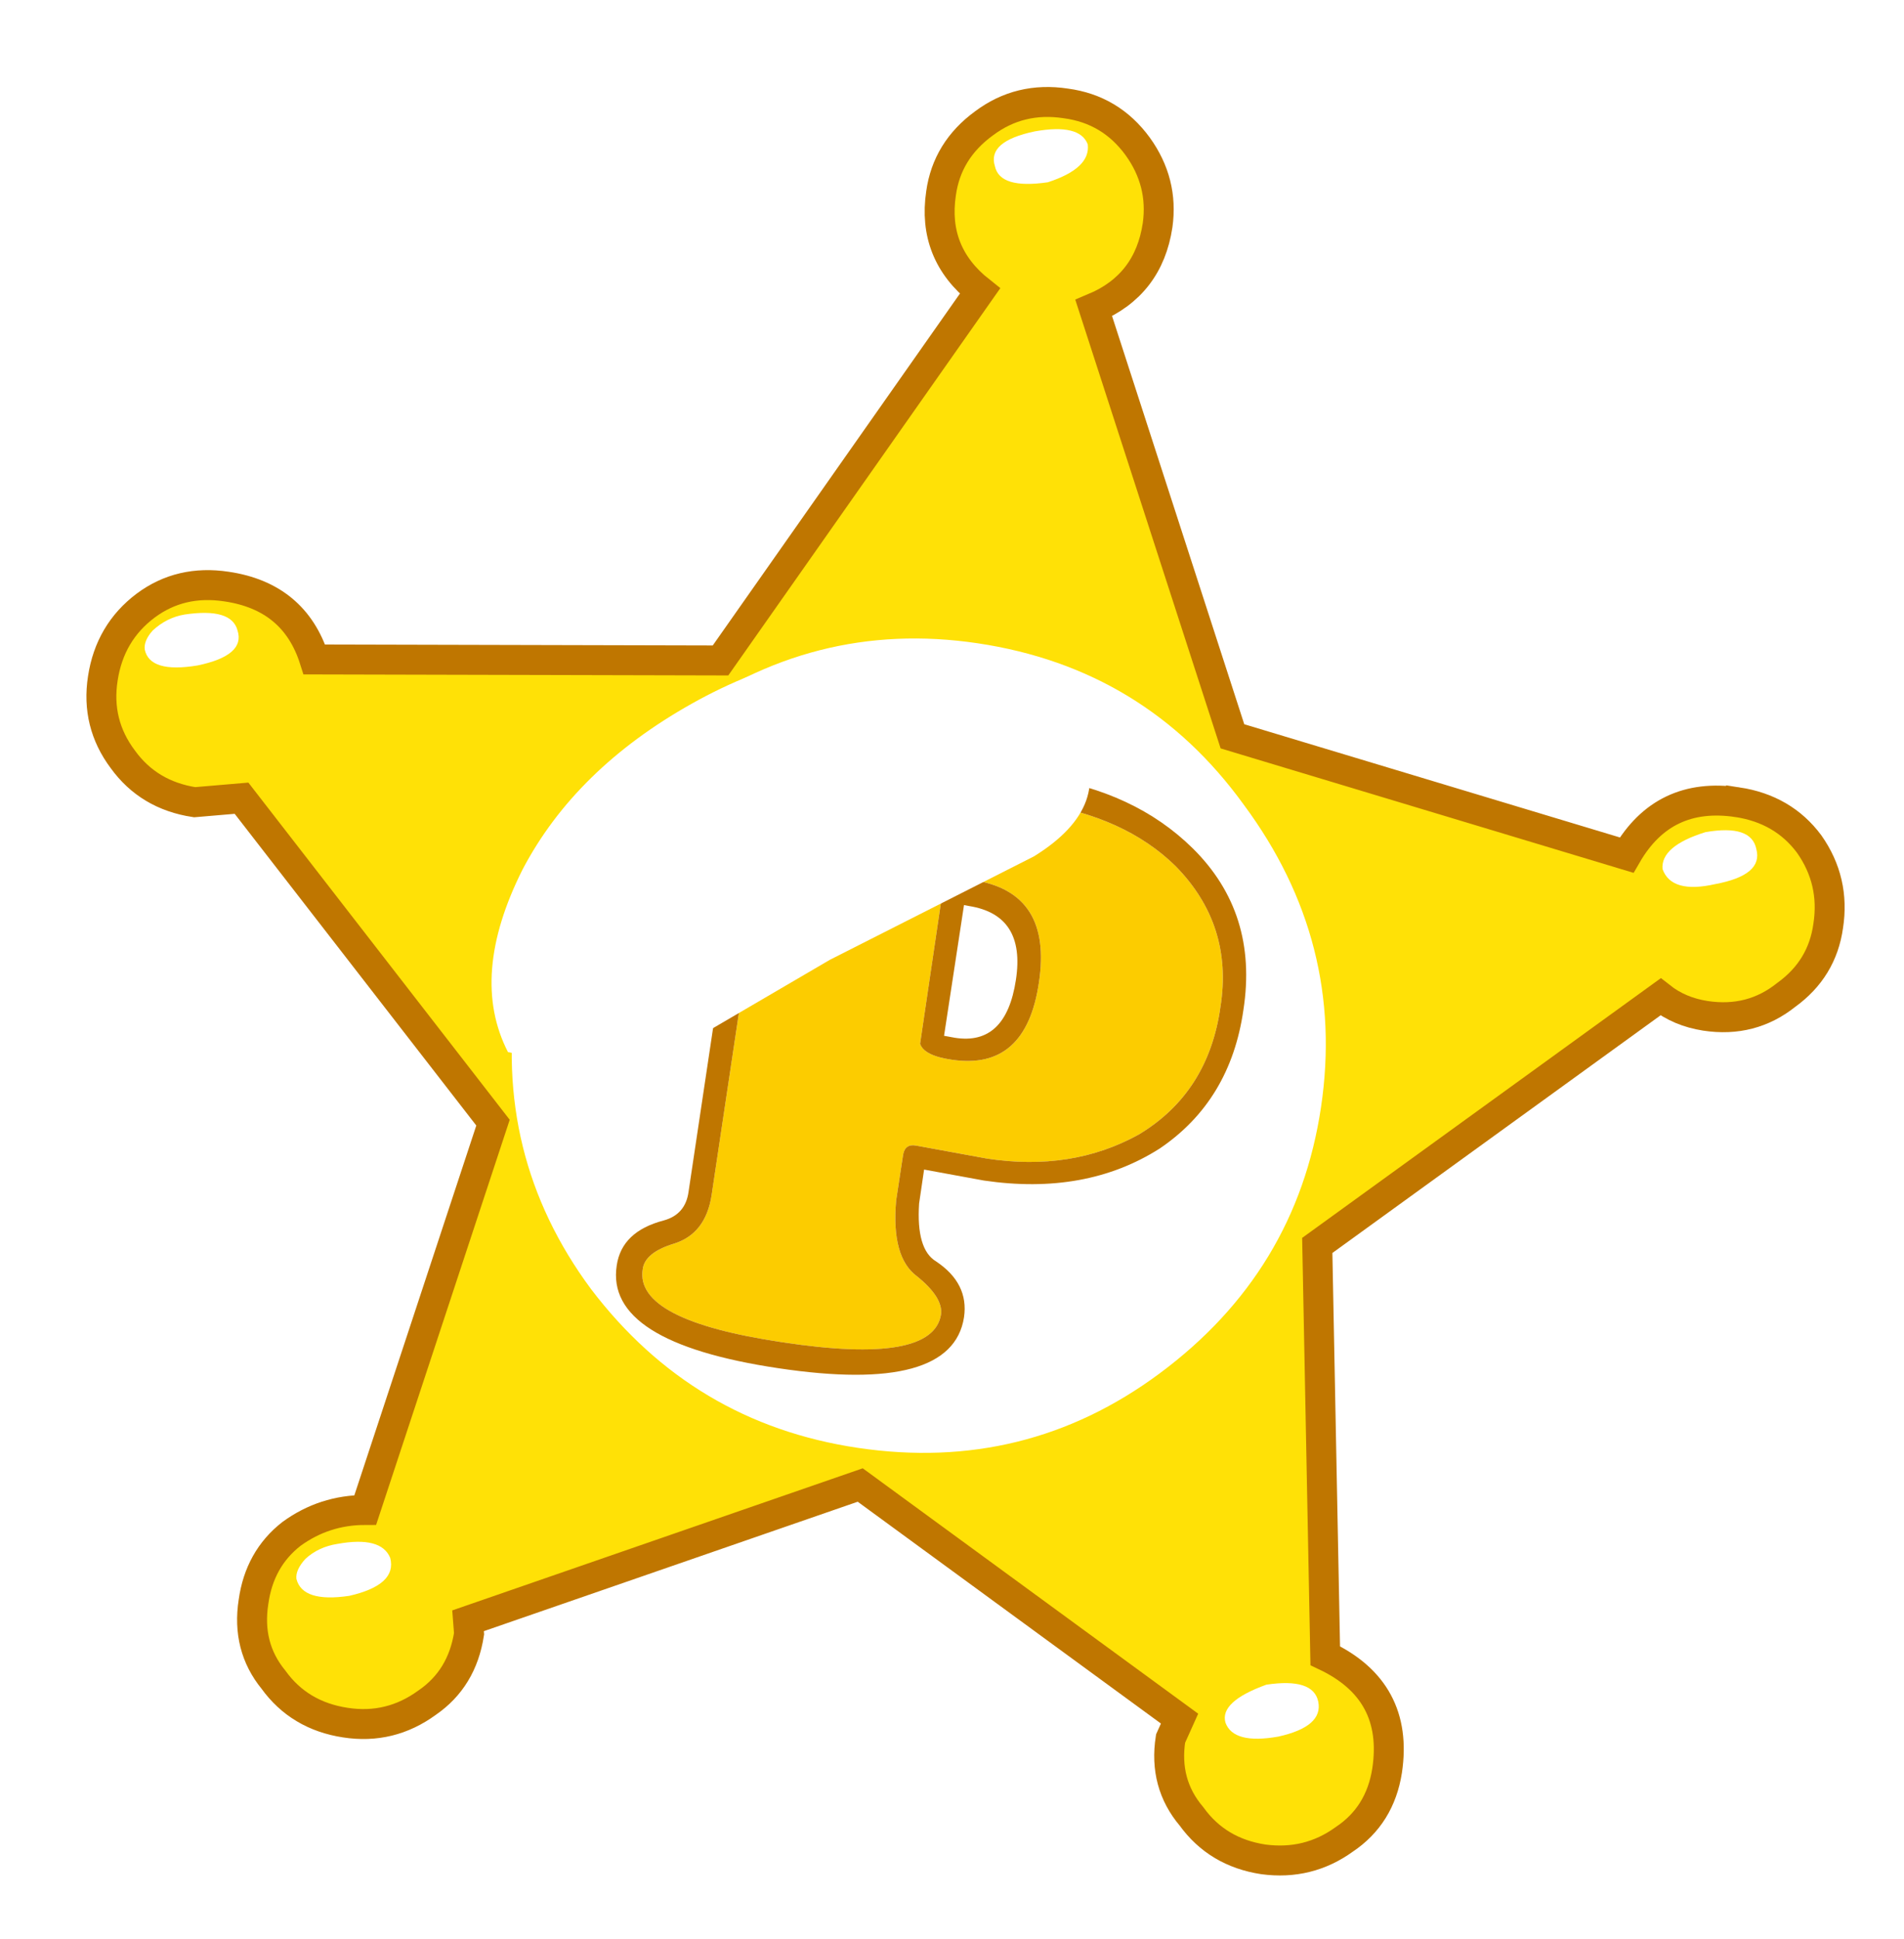
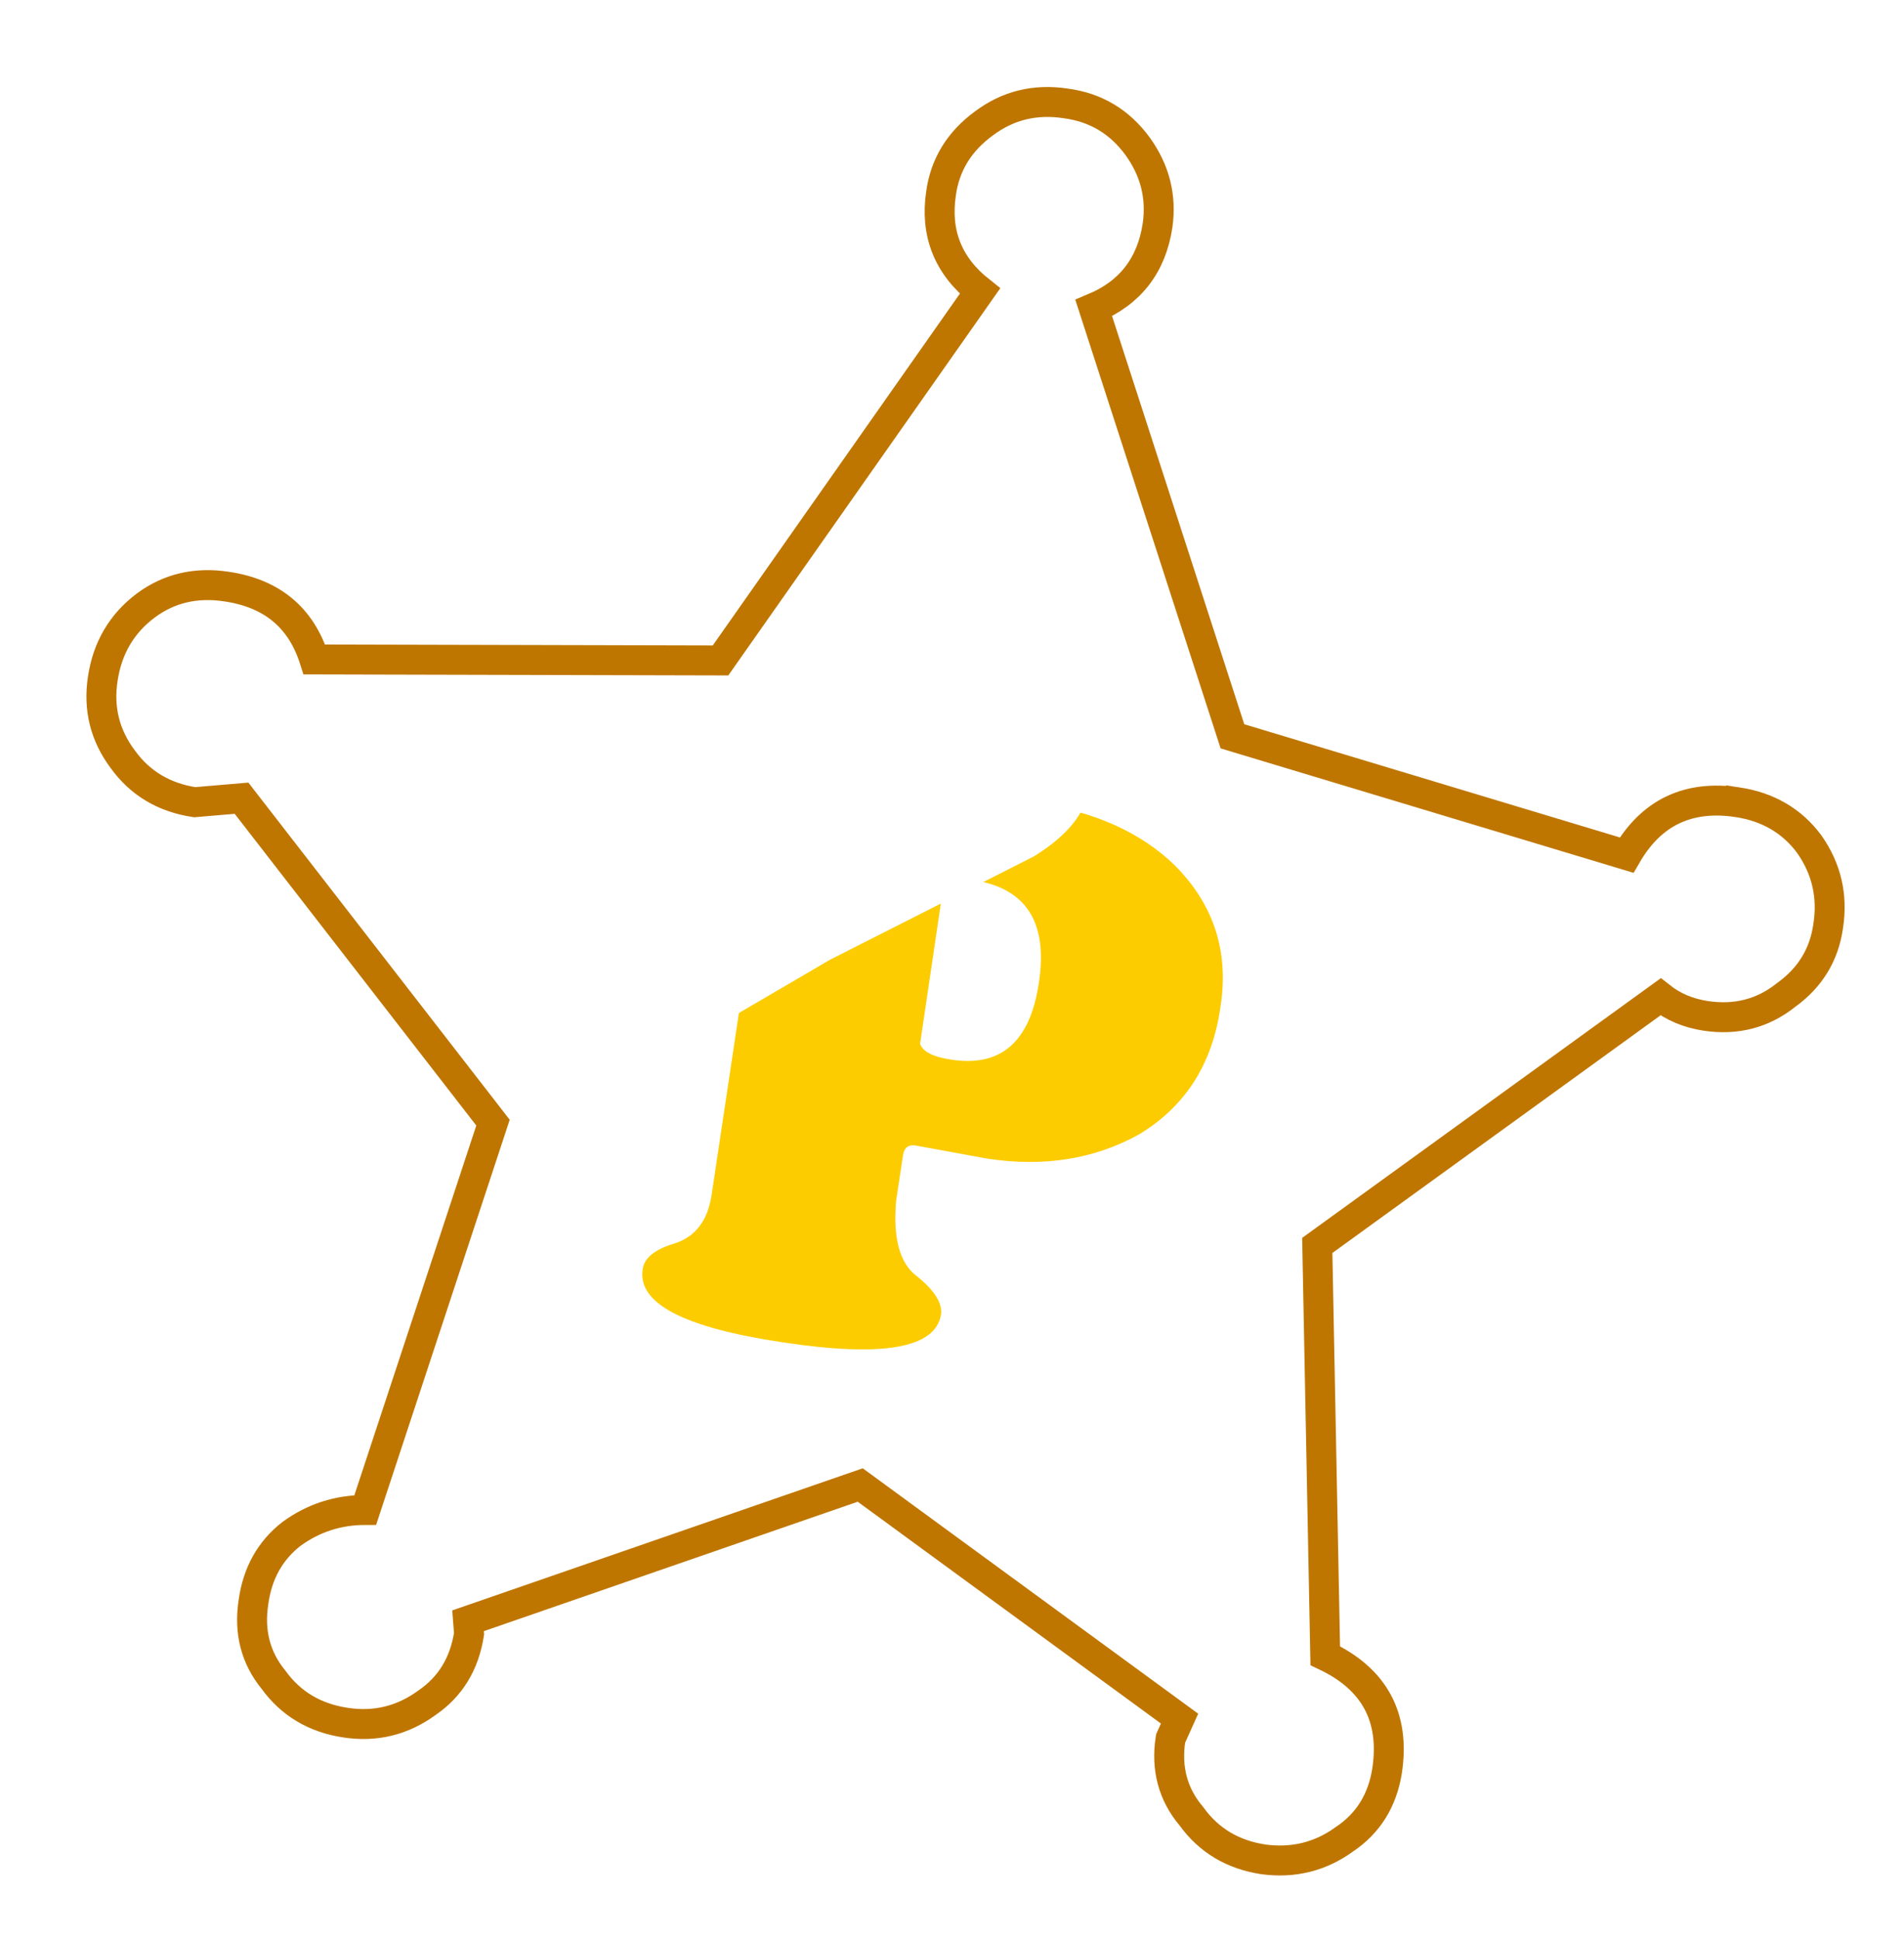
<svg xmlns="http://www.w3.org/2000/svg" xmlns:xlink="http://www.w3.org/1999/xlink" preserveAspectRatio="none" width="56" height="57">
  <style>.B{stroke:none}.C{fill:#fff}.D{color-interpolation-filters:sRGB}</style>
  <defs>
    <filter id="A" x="-20%" y="-20%" width="140%" height="140%" class="D">
      <feColorMatrix in="SourceGraphic" values="1 0 0 0 0 0 1 0 0 0 0 0 1 0 0 0 0 0 0.25 0" />
    </filter>
    <filter id="B" x="-20%" y="-20%" width="140%" height="140%" class="D">
      <feColorMatrix in="SourceGraphic" values="1 0 0 0 0 0 1 0 0 0 0 0 1 0 0 0 0 0 0.69 0" />
    </filter>
-     <path fill="#ffe106" d="M89.8 40.15q-1.3-1.75-3.6-2.1-3.7-.55-5.55 2.65L60.9 34.75 53.95 13.3q2.75-1.15 3.2-4.15.3-2.15-1-3.95-1.35-1.85-3.6-2.15-2.3-.35-4.1 1-1.85 1.35-2.15 3.5-.45 3 1.95 4.9l-13 18.5-20.35-.05q-1-3.15-4.4-3.65-2.3-.35-4.05.95-1.8 1.35-2.15 3.65-.35 2.25 1 4.05 1.3 1.8 3.6 2.15l2.35-.2 12.6 16.25-6.4 19.4q-2.05 0-3.7 1.2-1.6 1.25-1.9 3.4-.35 2.25 1 3.9 1.3 1.8 3.6 2.15 2.25.35 4.1-1 1.75-1.2 2.1-3.45l-.05-.65 19.65-6.8 16 11.7-.45 1q-.35 2.25 1.05 3.9 1.3 1.8 3.6 2.15 2.25.3 4.05-1 1.8-1.2 2.15-3.45.6-4-3.1-5.75l-.4-20.55 17.2-12.45q.95.75 2.25.95 2.3.35 4.05-1.05 1.8-1.3 2.1-3.45.35-2.25-.95-4.1z" id="C" class="B" />
-     <path d="M14.15 7.1q0-2.9-2.1-5Q10 0 7.05 0q-2.9 0-5 2.1Q0 4.15 0 7.1q0 2.95 2.05 5 2.1 2.05 5 2.05 2.95 0 5-2.05 2.1-2.1 2.1-5z" id="D" class="B C" />
    <path fill="#fccc00" d="M58.05 41.25q-2.55-2.5-6.95-3.15l-10.9-1.05-3-.6Q34.25 36 33.95 38q-.15 1.15 1.6 1.95 1.75.9 1.55 2.45l-2.3 15.35q-.3 1.9-1.85 2.4-1.5.45-1.6 1.3-.4 2.55 7 3.65 7.55 1.15 7.95-1.4.1-.85-1.2-1.9-1.3-.95-1.05-3.8l.35-2.3q.1-.55.65-.45l3.55.65q4.25.65 7.6-1.2 3.5-2.1 4.1-6.4.65-4.1-2.25-7.05m-10.15.7q4 .6 3.3 5.15-.65 4.4-4.35 3.85-1.4-.2-1.6-.8l1.05-7.1q.2-1.3 1.6-1.1z" id="E" class="B" />
-     <path fill="#bf7600" d="M58.9 40.35Q56 37.5 51.3 36.8l-1.6-.1-9.35-.95-3-.45q-4.1-.65-4.55 2.5-.3 2.15 2.15 3.25 1.1.45 1 1.15l-2.3 15.35Q33.5 58.7 32.4 59q-2.1.55-2.35 2.25-.6 3.85 8.1 5.15 8.7 1.3 9.3-2.55.25-1.7-1.4-2.8-1-.6-.85-2.9l.25-1.7 3 .55q5.1.75 8.8-1.6 3.55-2.4 4.2-6.95.75-4.85-2.55-8.1m-.85.9q2.9 2.95 2.25 7.05-.6 4.3-4.1 6.4-3.35 1.85-7.6 1.2l-3.55-.65q-.55-.1-.65.45l-.35 2.3q-.25 2.85 1.05 3.8 1.3 1.05 1.2 1.9-.4 2.55-7.95 1.4-7.4-1.1-7-3.65.1-.85 1.6-1.3 1.55-.5 1.85-2.4l2.3-15.35q.2-1.55-1.55-2.45-1.75-.8-1.6-1.95.3-2 3.25-1.55l3 .6 10.9 1.05q4.4.65 6.95 3.15M51.2 47.1q.7-4.55-3.3-5.15-1.4-.2-1.6 1.1l-1.05 7.1q.2.6 1.6.8 3.7.55 4.35-3.85m-3.5-3.85q2.85.45 2.35 3.7-.5 3.3-3.05 2.9l-.55-.1 1-6.55.25.05z" id="F" class="B" />
    <path d="M2.7 2.55L4.2 1.5q.6-.5.2-1Q4-.05 3.1 0q-.95.05-1.8.7-.85.65-1.15 1.5-.3.9.1 1.45l1 .05L2.7 2.55z" id="G" class="B C" />
    <path d="M51 4.45q-2.4.5-2 1.75.25 1.15 2.65.8 2.15-.7 2-1.9-.4-1.05-2.65-.65z" id="H" class="B C" />
    <path d="M6.8 29.45q-.45.5-.4.95.25 1.2 2.65.8 2.4-.5 2-1.75-.3-1.15-2.65-.8-.9.15-1.6.8z" id="I" class="B C" />
    <path d="M62.6 82.25q-2.35.85-2.05 1.9.4 1.1 2.65.7 2.25-.5 2-1.75-.25-1.2-2.6-.85z" id="J" class="B C" />
    <path d="M14.45 75.95q-.5.55-.45 1 .3 1.2 2.65.85 2.4-.55 2.05-1.9-.45-1.1-2.65-.7-.95.15-1.6.75z" id="K" class="B C" />
    <path d="M84.6 39.55q-2.25.7-2.15 1.85.45 1.25 2.65.75 2.4-.45 2.05-1.75-.25-1.25-2.55-.85z" id="L" class="B C" />
    <path id="M" stroke="#bf7600" stroke-width="1.5" stroke-linejoin="miter" stroke-miterlimit="4" fill="none" d="M86.2 38.05q-3.7-.55-5.55 2.65L60.9 34.75 53.95 13.3q2.75-1.15 3.2-4.15.3-2.15-1-3.95-1.35-1.85-3.6-2.15-2.3-.35-4.1 1-1.85 1.35-2.15 3.5-.45 3 1.95 4.9l-13 18.5-20.35-.05q-1-3.15-4.4-3.65-2.3-.35-4.05.95-1.8 1.35-2.15 3.65-.35 2.25 1 4.05 1.3 1.8 3.6 2.15l2.35-.2 12.6 16.25-6.4 19.4q-2.05 0-3.7 1.2-1.6 1.25-1.9 3.4-.35 2.25 1 3.9 1.3 1.8 3.6 2.15 2.25.35 4.1-1 1.75-1.2 2.1-3.45l-.05-.65 19.65-6.8 16 11.7-.45 1q-.35 2.25 1.05 3.9 1.3 1.8 3.6 2.15 2.25.3 4.05-1 1.8-1.2 2.15-3.45.6-4-3.1-5.75l-.4-20.55 17.2-12.45q.95.75 2.25.95 2.3.35 4.05-1.05 1.8-1.3 2.1-3.45.35-2.25-.95-4.1-1.3-1.75-3.6-2.1z" />
  </defs>
  <g transform="matrix(.587 0 0 .587 .5 1.25)">
    <use xlink:href="#C" />
    <use xlink:href="#M" />
    <use filter="url(#A)" xlink:href="#D" transform="matrix(2.848 .424 -.424 2.848 28.05 27.1)" />
    <use xlink:href="#E" />
    <use xlink:href="#F" />
    <use filter="url(#A)" xlink:href="#G" transform="matrix(6.165 .917 -.929 6.243 26.45 27.55)" />
    <use filter="url(#B)" xlink:href="#G" transform="matrix(2.848 .424 -.424 2.848 30.4 31.8)" />
    <use xlink:href="#H" />
    <use xlink:href="#I" />
    <use xlink:href="#J" />
    <use xlink:href="#K" />
    <use xlink:href="#L" />
  </g>
</svg>